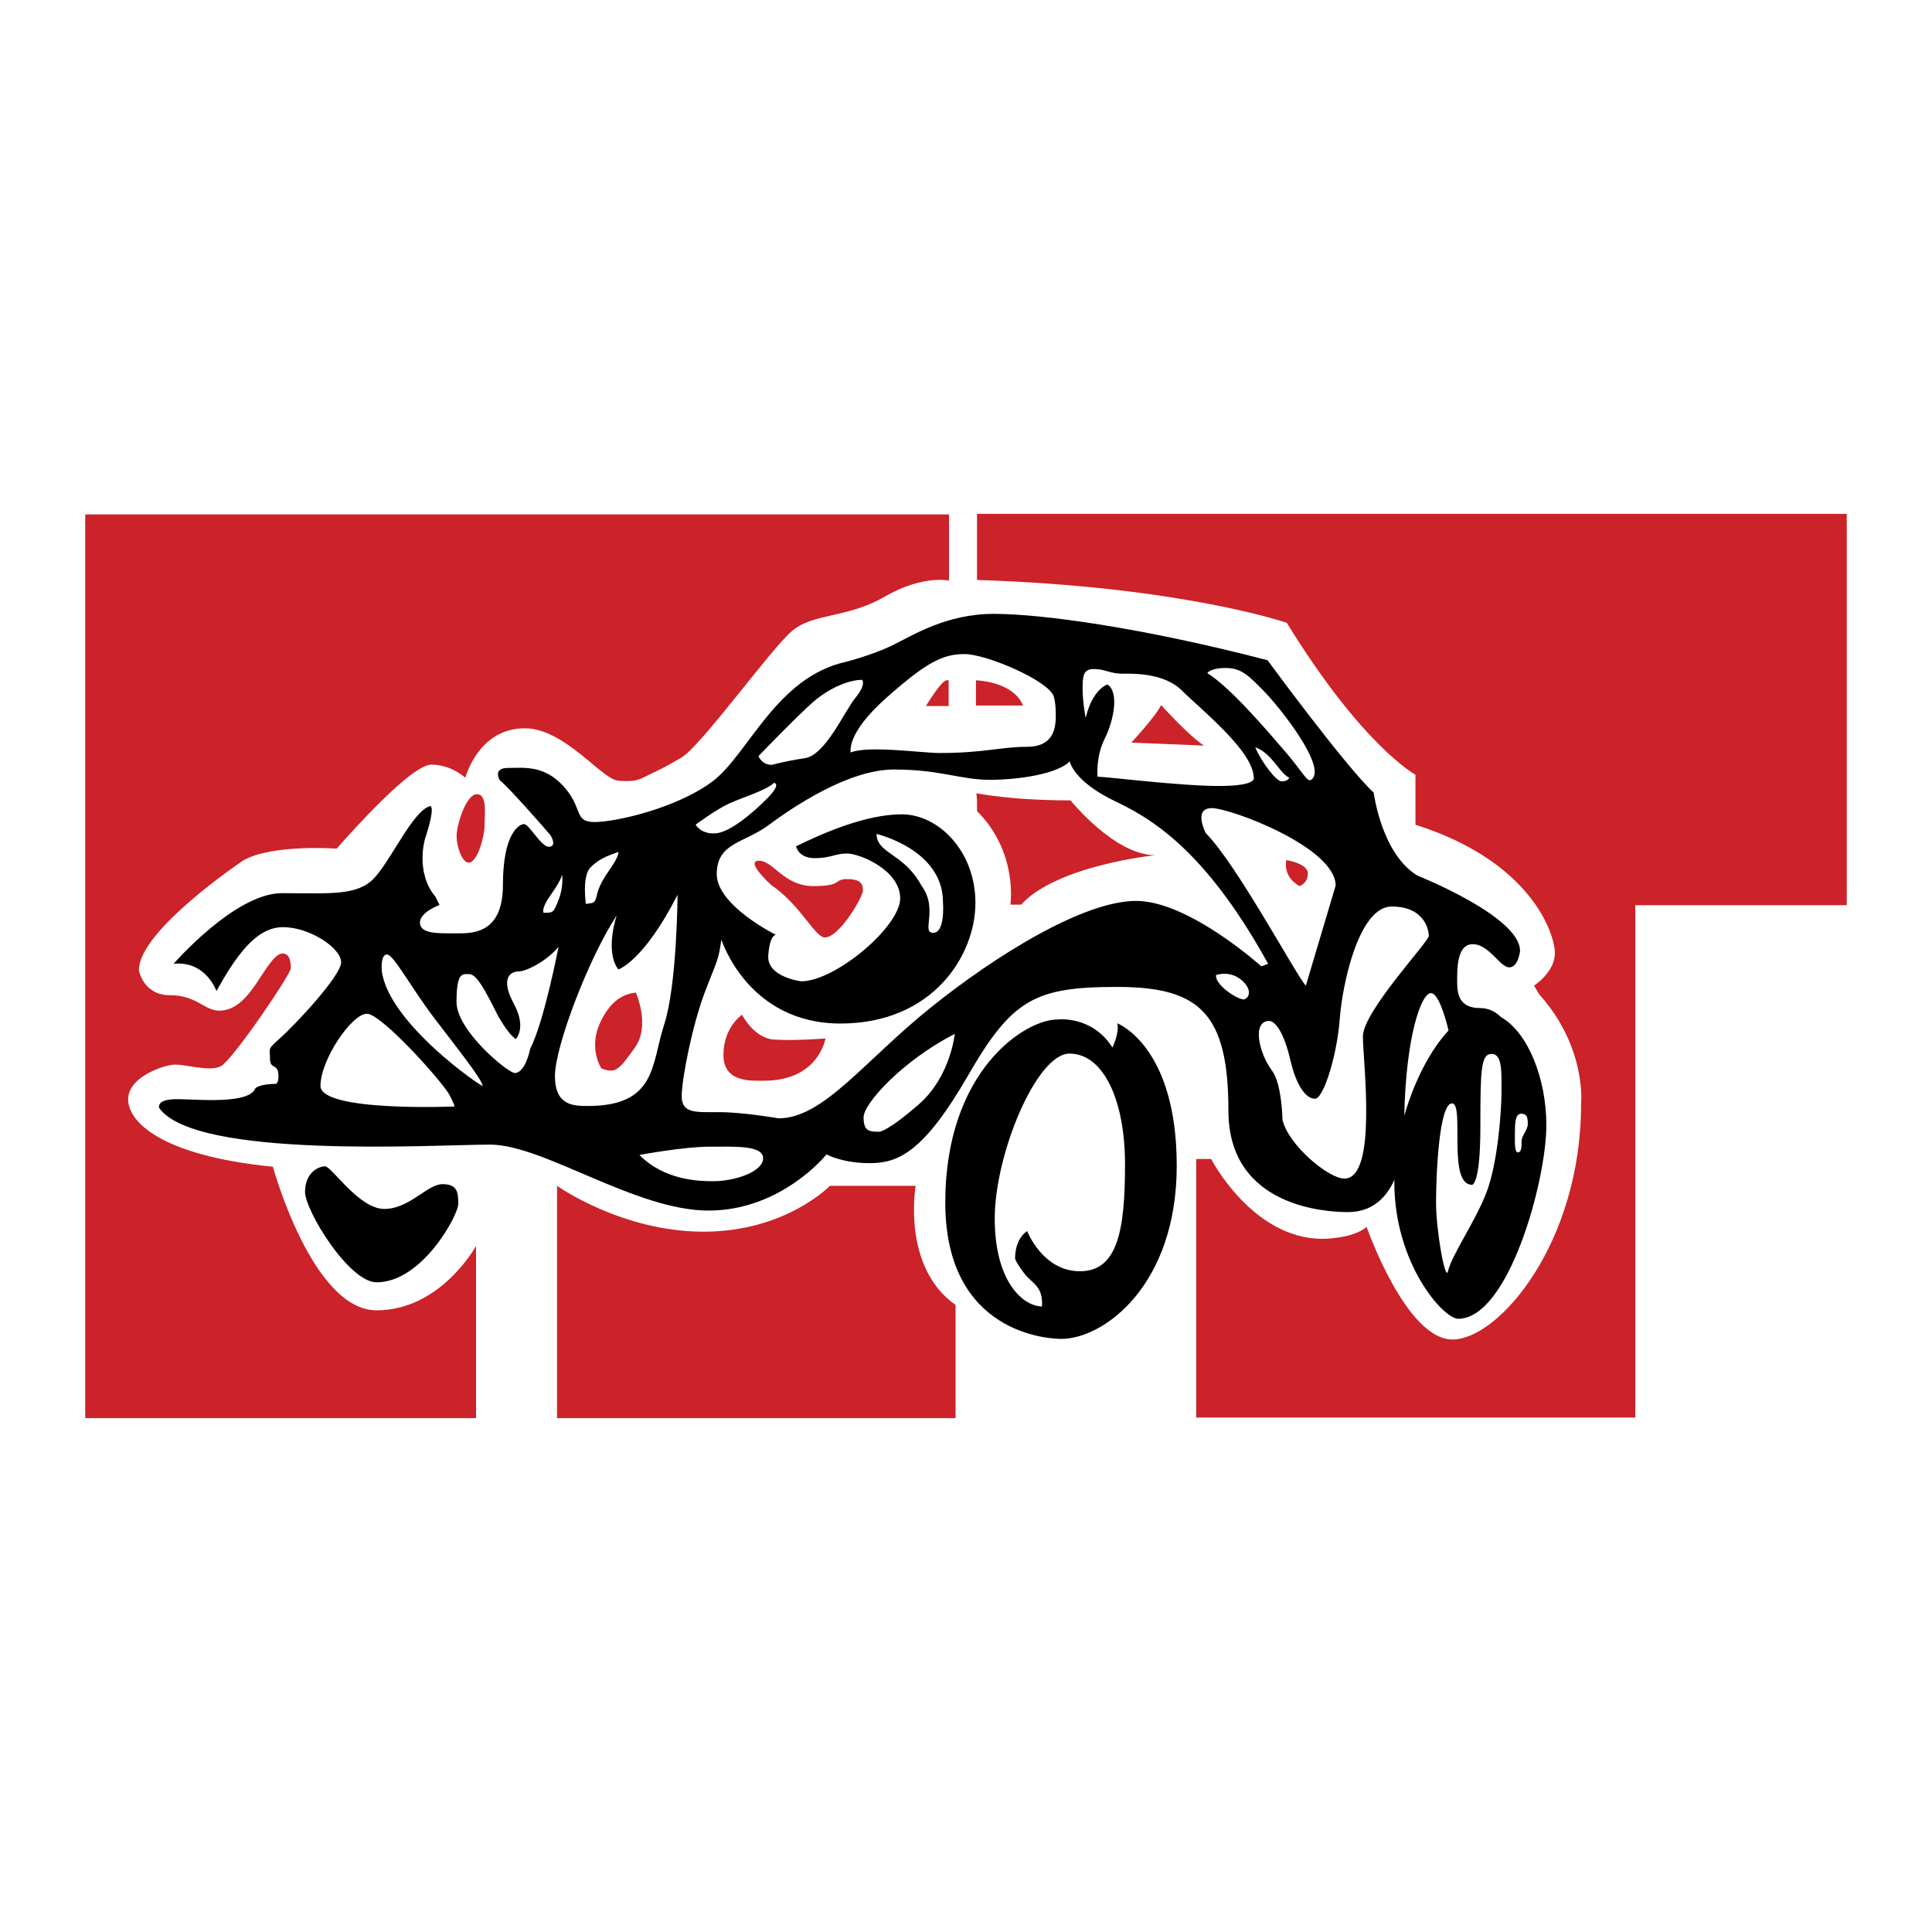
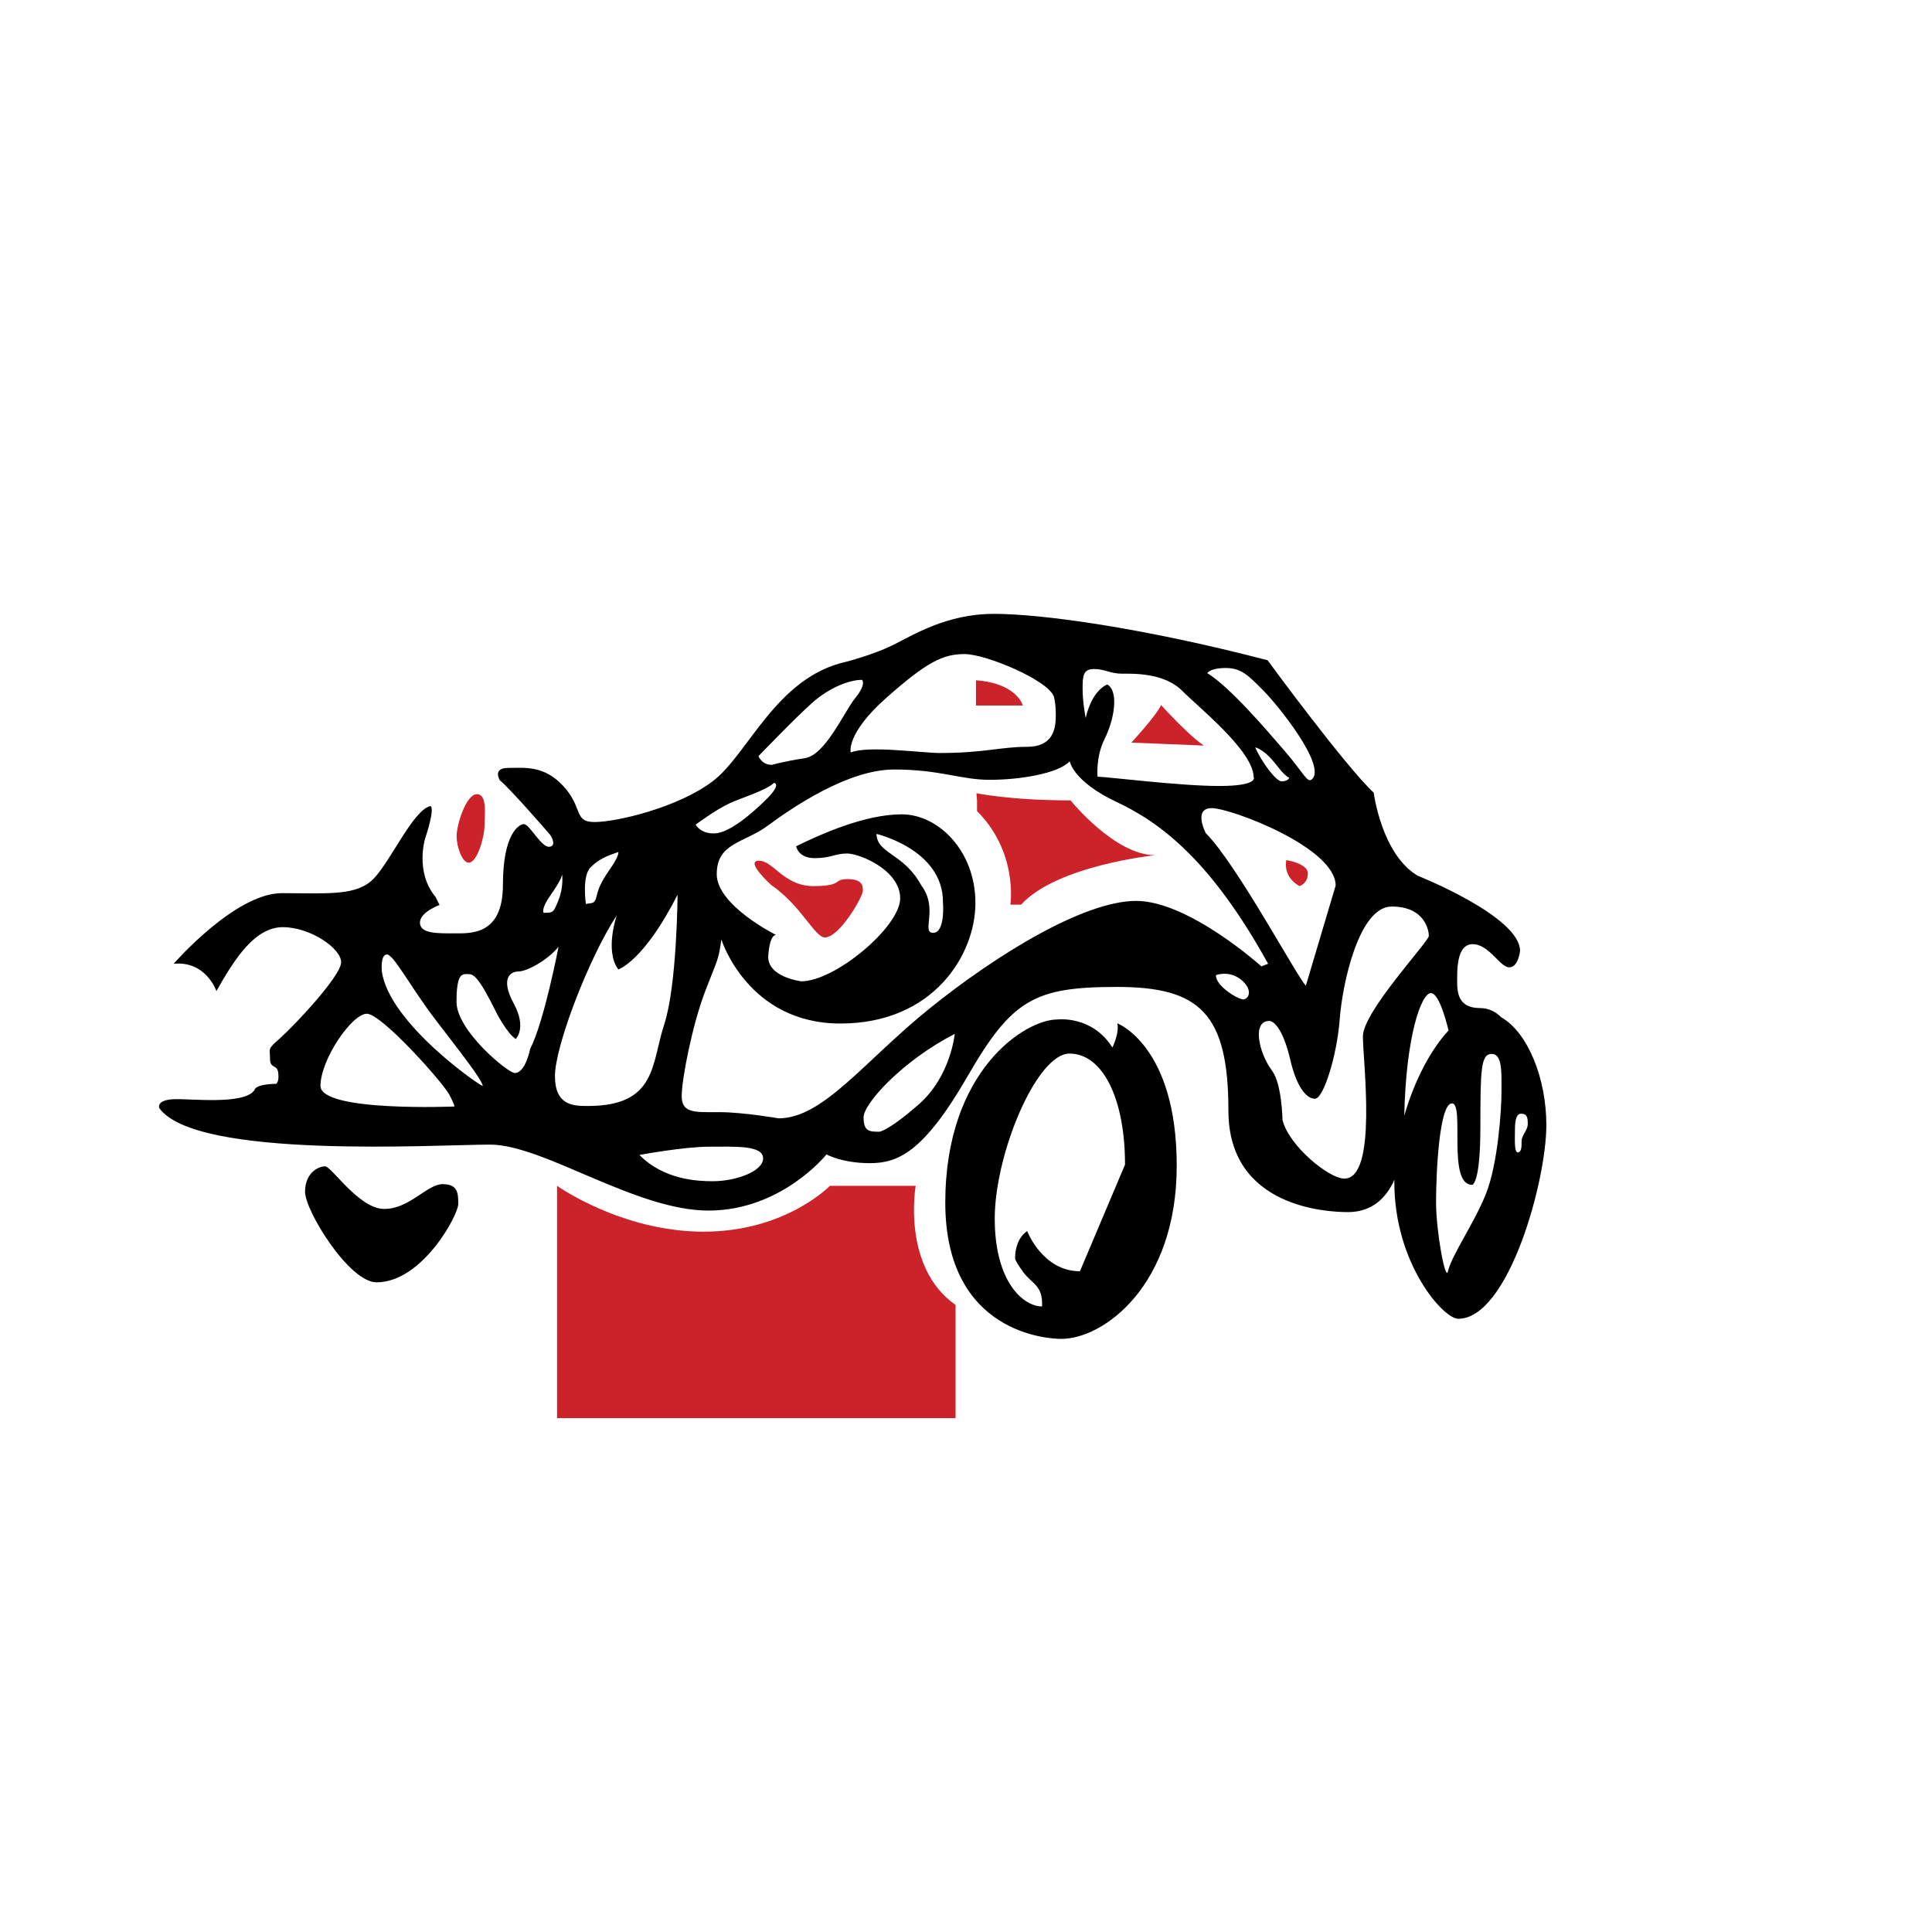
<svg xmlns="http://www.w3.org/2000/svg" width="2500" height="2500" viewBox="0 0 192.756 192.756">
  <g fill-rule="evenodd" clip-rule="evenodd">
    <path fill="#fff" d="M0 0h192.756v192.756H0V0z" />
-     <path d="M111.477 102.099c.221.987-.494 2.412-.494 2.412-2.029-3.236-5.484-2.797-5.484-2.797-3.234 0-11.188 5.101-11.188 18.264 0 13.162 10.42 13.603 11.573 13.603 4.225 0 11.518-5.319 11.518-17.277s-5.925-14.205-5.925-14.205zm-3.731 24.734c-3.729 0-5.264-4.003-5.264-4.003s-1.207.657-1.207 2.741c0 0 .055.33.877 1.427.824 1.097 1.922 1.263 1.811 3.347-1.811 0-4.717-2.36-4.717-8.776 0-6.417 4.168-16.453 7.459-16.453s5.539 4.442 5.539 11.078c0 6.636-.767 10.639-4.498 10.639zM37.567 127.937c-2.734 0-7.132-7.132-7.132-9.033s1.331-2.538 1.994-2.538 3.376 4.25 5.907 4.25c2.532 0 4.28-2.473 5.817-2.473s1.567.904 1.567 1.989-3.586 7.805-8.153 7.805z" />
-     <path d="M47.493 124.312v17.177H8.504V51.326h86.181v6.597s-2.615-.594-6.419 1.605c-3.804 2.198-7.132 1.604-9.272 3.447s-9.032 11.429-10.996 12.6c-1.848 1.102-2.424 1.313-3.375 1.789-.952.475-1.259.648-2.924.529-1.665-.118-5.351-5.23-9.332-5.23s-5.527 3.567-5.942 4.934c0 0-1.368-1.308-3.388-1.308s-8.024 6.776-9.45 8.38c0 0-6.478-.477-9.331 1.188 0 0-10.401 6.954-10.401 10.937 0 0 .417 2.496 3.091 2.496 2.675 0 3.446 1.545 4.933 1.545 1.486 0 2.616-1.129 3.625-2.615 1.01-1.486 1.902-3.091 2.675-3.091s.832.891.832 1.486-5.766 9.093-6.954 9.747-3.744-.297-4.933-.119c-1.189.179-4.339 1.309-4.339 3.448s3.09 5.586 14.443 6.716c0 0 3.922 14.324 10.341 14.324s9.924-6.419 9.924-6.419z" fill="#cc2229" />
+     <path d="M111.477 102.099c.221.987-.494 2.412-.494 2.412-2.029-3.236-5.484-2.797-5.484-2.797-3.234 0-11.188 5.101-11.188 18.264 0 13.162 10.42 13.603 11.573 13.603 4.225 0 11.518-5.319 11.518-17.277s-5.925-14.205-5.925-14.205zm-3.731 24.734c-3.729 0-5.264-4.003-5.264-4.003s-1.207.657-1.207 2.741c0 0 .055.33.877 1.427.824 1.097 1.922 1.263 1.811 3.347-1.811 0-4.717-2.36-4.717-8.776 0-6.417 4.168-16.453 7.459-16.453s5.539 4.442 5.539 11.078zM37.567 127.937c-2.734 0-7.132-7.132-7.132-9.033s1.331-2.538 1.994-2.538 3.376 4.25 5.907 4.25c2.532 0 4.28-2.473 5.817-2.473s1.567.904 1.567 1.989-3.586 7.805-8.153 7.805z" />
    <path d="M95.337 130.196v11.293H55.576v-23.18s6.419 4.576 14.621 4.576c8.202 0 12.602-4.576 12.602-4.576h8.559c-.001.001-1.429 8.084 3.979 11.887zM97.479 79.854l-.061-.713s3.389.713 9.391.713c0 0 4.396 5.468 8.439 5.468 0 0-9.807 1.011-13.373 4.934h-1.07s.805-5.202-3.326-9.332v-1.07zM112.871 74.089s2.438-2.614 2.973-3.743c0 0 2.793 3.092 4.279 4.041l-7.252-.298z" fill="#cc2229" />
-     <path d="M97.479 57.864v-6.597h86.773v39.047h-21.098v51.115H119.35v-25.794h1.486s4.1 7.963 11.113 7.963c0 0 3.031.002 4.398-1.188 0 0 3.924 11.232 8.559 11.232 4.637 0 12.838-9.629 12.838-23.478 0 0 .594-5.646-4.16-10.937l-.535-.892s2.139-1.366 2.08-3.327c-.059-1.962-2.438-9.095-13.908-12.72v-4.993s-5.229-2.793-12.838-15.155c0 .004-10.459-3.622-30.904-4.276zM59.993 106.589s-1.286-1.951-.154-4.472c1.131-2.52 2.623-2.983 3.599-3.085 0 0 1.491 3.29-.103 5.501-1.593 2.211-1.903 2.62-3.342 2.056zM76.24 107.823c-1.287 0-4.062.206-4.062-2.57s1.852-4.01 1.852-4.01 1.183 2.314 3.136 2.469c1.953.152 5.192-.104 5.192-.104s-.669 4.215-6.118 4.215zM94.646 67.872v2.57h-2.261s1.491-2.515 2.056-2.565.205-.005.205-.005z" fill="#cc2229" />
    <path d="M97.371 70.391h4.678s-.566-2.217-4.678-2.519v2.519zM129.662 88.405s-1.645-.759-1.33-2.592c0 0 2.152.317 2.152 1.329 0 1.011-.822 1.263-.822 1.263zM82.298 93.528c-1.013 0-2.34-3.162-5.375-5.249 0 0-2.657-2.403-1.202-2.403s2.466 2.53 5.438 2.53 1.96-.696 3.352-.696 1.581.505 1.581 1.138c-.001.632-2.339 4.68-3.794 4.68zM46.759 86.066c-.632 0-1.201-1.519-1.201-2.656 0-1.138.948-4.174 2.023-4.174 1.076 0 .759 2.151.759 3.163s-.695 3.667-1.581 3.667z" fill="#cc2229" />
    <path d="M149.76 101.479c-.506-.509-1.197-.905-2.115-.905-2.107 0-2.262-1.491-2.262-2.57s-.104-3.804 1.543-3.804c1.645 0 2.725 2.312 3.648 2.312.926 0 1.08-1.645 1.08-1.645 0-3.445-10.23-7.505-10.23-7.505-3.598-2.159-4.369-8.278-4.369-8.278-2.828-2.623-10.59-13.212-10.59-13.212-12.441-3.239-22.518-4.627-27.297-4.627-4.782 0-8.123 2.159-10.128 3.136-2.004.978-4.627 1.646-4.627 1.646-6.991 1.542-9.768 9.253-13.314 11.926s-9.665 4.062-11.774 4.062-1.129-1.387-3.083-3.546c-1.955-2.16-3.959-1.852-5.553-1.852-1.592 0-.821 1.234-.821 1.234.874.668 4.729 5.089 4.986 5.398s.667 1.234-.103 1.234-1.955-2.262-2.468-2.262c-.514 0-2.107.977-2.107 6.067s-3.29 4.832-4.884 4.832c-1.595 0-3.341.052-3.393-1.028-.051-1.08 1.954-1.8 1.954-1.8l-.411-.823c-2.057-2.468-1.028-5.809-1.028-5.809 1.079-3.29.514-3.239.514-3.239-1.697.411-3.907 5.398-5.604 7.198-1.696 1.8-4.524 1.492-9.202 1.492s-10.796 7.043-10.796 7.043c3.239-.308 4.267 2.725 4.267 2.725 1.902-3.394 3.907-6.376 6.632-6.376s5.809 2.109 5.809 3.497c0 1.387-4.729 6.374-6.066 7.557s-1.029.977-1.029 2.056c0 1.08.72.515.823 1.44.103.927-.206 1.079-.206 1.079-2.21.053-2.16.616-2.16.616-1.027 1.542-6.528.823-8.174.927-1.645.103-1.336.873-1.336.873 3.65 5.141 27.658 3.65 33.004 3.65s14.497 6.581 21.798 6.581c7.301 0 11.773-5.604 11.773-5.604s1.542.873 4.318.873 5.347-1.028 9.768-8.688c4.421-7.661 6.683-8.894 14.908-8.894s11.104 2.622 11.104 12.338c0 9.717 9.924 10.127 11.928 10.127 2.488 0 3.867-1.511 4.637-3.235 0 .085-.01.17-.01.255 0 8.123 4.885 13.623 6.375 13.623 4.986 0 8.791-13.675 8.791-19.331-.003-4.61-1.815-9.22-4.52-10.764zm-16.502-13.125l-2.973 9.985c-.891-.892-6.895-12.125-9.984-15.216 0 0-1.307-2.496.596-2.496 1.9.001 12.361 3.925 12.361 7.727zm-8.024-13.792s.592.128 1.387.925c.799.796 1.336 1.798 2.006 2.107 0 0-.102.361-.77.361-.515.001-1.957-1.851-2.623-3.393zm-2.929-7.916c1.594 0 2.312.823 3.752 2.263 1.439 1.439 6.322 7.504 4.832 8.841-.459.413-.77-.565-2.674-2.776-1.902-2.21-5.5-6.426-7.762-7.814 0 0 .258-.514 1.852-.514zm-13.162.103c1.08 0 1.645.463 2.775.463 1.133 0 4.219-.103 6.016 1.696 1.799 1.799 7.096 6.012 7.146 8.635 0 0 .514.875-3.445.875s-11.207-.925-12.133-.925c0 0-.205-1.953.721-3.805.924-1.851 1.439-4.678.258-5.398 0 0-1.494.463-2.162 3.342 0 0-.307-1.543-.307-2.879s.05-2.004 1.131-2.004zm-20.719 2.878c4.062-3.599 5.656-4.37 7.814-4.37 2.16 0 8.328 2.622 8.894 4.216 0 0 .205.565.205 1.902 0 1.336-.258 3.135-2.879 3.135s-4.266.617-8.688.617c-1.799 0-7.145-.771-8.893-.052.001.001-.514-1.849 3.547-5.448zm-7.299.412c1.594-1.388 3.546-2.211 4.884-2.211 0 0 .462.412-.669 1.8-1.131 1.389-2.979 5.705-5.037 6.014s-3.291.668-3.291.668c-1.029 0-1.337-.873-1.337-.873s3.857-4.01 5.45-5.398zm-8.38 10.128c1.337-.618 3.649-1.285 4.474-2.057 0 0 .824.052-.719 1.594s-3.754 3.395-5.193 3.445c-1.439.05-1.902-.875-1.902-.875s2.003-1.49 3.34-2.107zm-13.828 6.374c.873-.874 1.645-1.131 2.776-1.542 0 0 .102.359-.721 1.542-.821 1.183-1.232 1.903-1.438 2.828-.207.925-.514.67-1.08.823 0 0-.411-2.777.463-3.651zm-3.959 2.725c1.028-1.439 1.131-2.004 1.131-2.004s.155 1.233-.359 2.519c-.515 1.286-.516 1.286-1.492 1.286-.001-.002-.308-.362.72-1.801zm-22.983 19.071c0-2.621 3.136-7.197 4.627-7.197s7.815 7.095 8.277 8.174c0 0 .463.874.463 1.08 0 0-13.367.565-13.367-2.057zm6.118-11.464s-.154-1.646.514-1.646 2.313 3.188 4.781 6.428c2.468 3.238 4.575 5.858 4.781 6.682.062.25-9.407-6.221-10.076-11.464zm13.263 10.18c-.668 0-5.809-4.215-5.809-7.094 0-2.88.565-2.776 1.131-2.776.566 0 1.028.153 2.931 4.009 0 0 1.027 1.954 1.85 2.468 0 0 1.131-1.08-.206-3.547-1.336-2.468-.361-3.188.462-3.188s2.879-1.079 4.011-2.467c0 0-1.441 7.505-2.828 10.178 0 0-.462 2.417-1.542 2.417zm7.3 3.29c-1.388 0-3.289-.001-3.289-2.981 0-2.981 3.392-11.823 6.168-16.04 0 0-1.233 3.548.155 5.398 0 0 2.519-.773 5.912-7.456 0 0-.053 9.05-1.337 12.957-1.285 3.906-.721 8.122-7.609 8.122zm12.442 7.506c-1.389 0-4.833-.102-7.301-2.621 0 0 4.42-.824 6.991-.824 2.572 0 5.298-.154 5.348 1.132.051 1.284-2.621 2.313-5.038 2.313zm20.562-7.661c-3.187 2.776-3.958 2.725-3.958 2.725-.977 0-1.542-.05-1.542-1.438 0-1.39 3.906-5.656 9.099-8.329-.001-.001-.411 4.265-3.599 7.042zM124.152 99.7c-.436.168-2.93-1.337-2.828-2.416 0 0 1.234-.464 2.365.359s1.131 1.801.463 2.057zm-10.795-9.817c-5.242 0-13.982 5.399-20.563 10.694s-10.644 10.999-15.115 10.999c0 0-3.547-.617-5.912-.617-2.366 0-3.753.153-3.753-1.594s1.078-7.146 2.312-10.385c1.234-3.239 1.335-3.033 1.645-5.243 0 0 2.624 8.38 11.877 8.38 9.254 0 13.47-6.837 13.47-12.029 0-5.193-3.701-8.843-7.352-8.843-3.651 0-8.021 1.953-10.539 3.188 0 0 .206 1.183 1.851 1.183s2.006-.462 3.239-.462 5.295 1.645 5.295 4.473-6.478 8.277-9.871 8.277c0 0-3.445-.412-3.291-2.572.155-2.159.772-2.056.772-2.056s-5.912-2.931-5.912-6.066c0-3.136 2.724-3.084 5.089-4.833 2.366-1.748 7.968-5.604 12.596-5.604 4.627 0 6.633 1.03 9.563 1.03s6.838-.617 7.969-1.852c0 0 .309 2.006 4.678 4.062 4.371 2.056 9.408 5.809 15.115 16.142l-.67.258c0-.001-7.248-6.53-12.493-6.53zm-21.436-1.541c-1.749-3.24-4.421-3.137-4.473-5.142 0 0 6.632 1.544 6.632 6.787 0 0 .258 3.084-.977 3.084s.566-2.415-1.182-4.729zm42.204 29.248c-1.543 0-5.555-3.29-6.17-5.86 0 0-.051-3.547-1.027-4.884s-1.336-2.778-1.336-3.651.41-1.336 1.027-1.336 1.49 1.183 2.107 3.855c.617 2.674 1.592 3.908 2.467 3.908s2.213-4.423 2.469-7.918 1.902-11.259 5.191-11.259c3.291 0 3.703 2.364 3.703 2.93s-6.58 7.558-6.58 10.025c.001 2.469 1.491 14.19-1.851 14.19zm8.637-18.508c.748 0 1.439 2.411 1.76 3.731-1.764 1.884-3.414 5-4.418 8.504.162-7.863 1.683-12.235 2.658-12.235zm7.043 9.821c0 1.851-.359 7.198-1.543 10.18-1.182 2.98-3.393 6.068-3.803 7.764-.256 1.049-1.184-4.011-1.184-6.89 0-2.88.309-9.871 1.594-9.871s-.512 8.122 2.006 8.122c0 0 .822 0 .822-5.757 0-5.758.051-7.301 1.131-7.301s.977 1.902.977 3.753zm1.697 6.067c-.439.146-.359-1.182-.359-1.953 0-.772 0-1.903.615-1.903.617 0 .668.414.668 1.03 0 .615-.615 1.129-.615 1.695 0 .564-.002 1.027-.309 1.131z" />
  </g>
</svg>